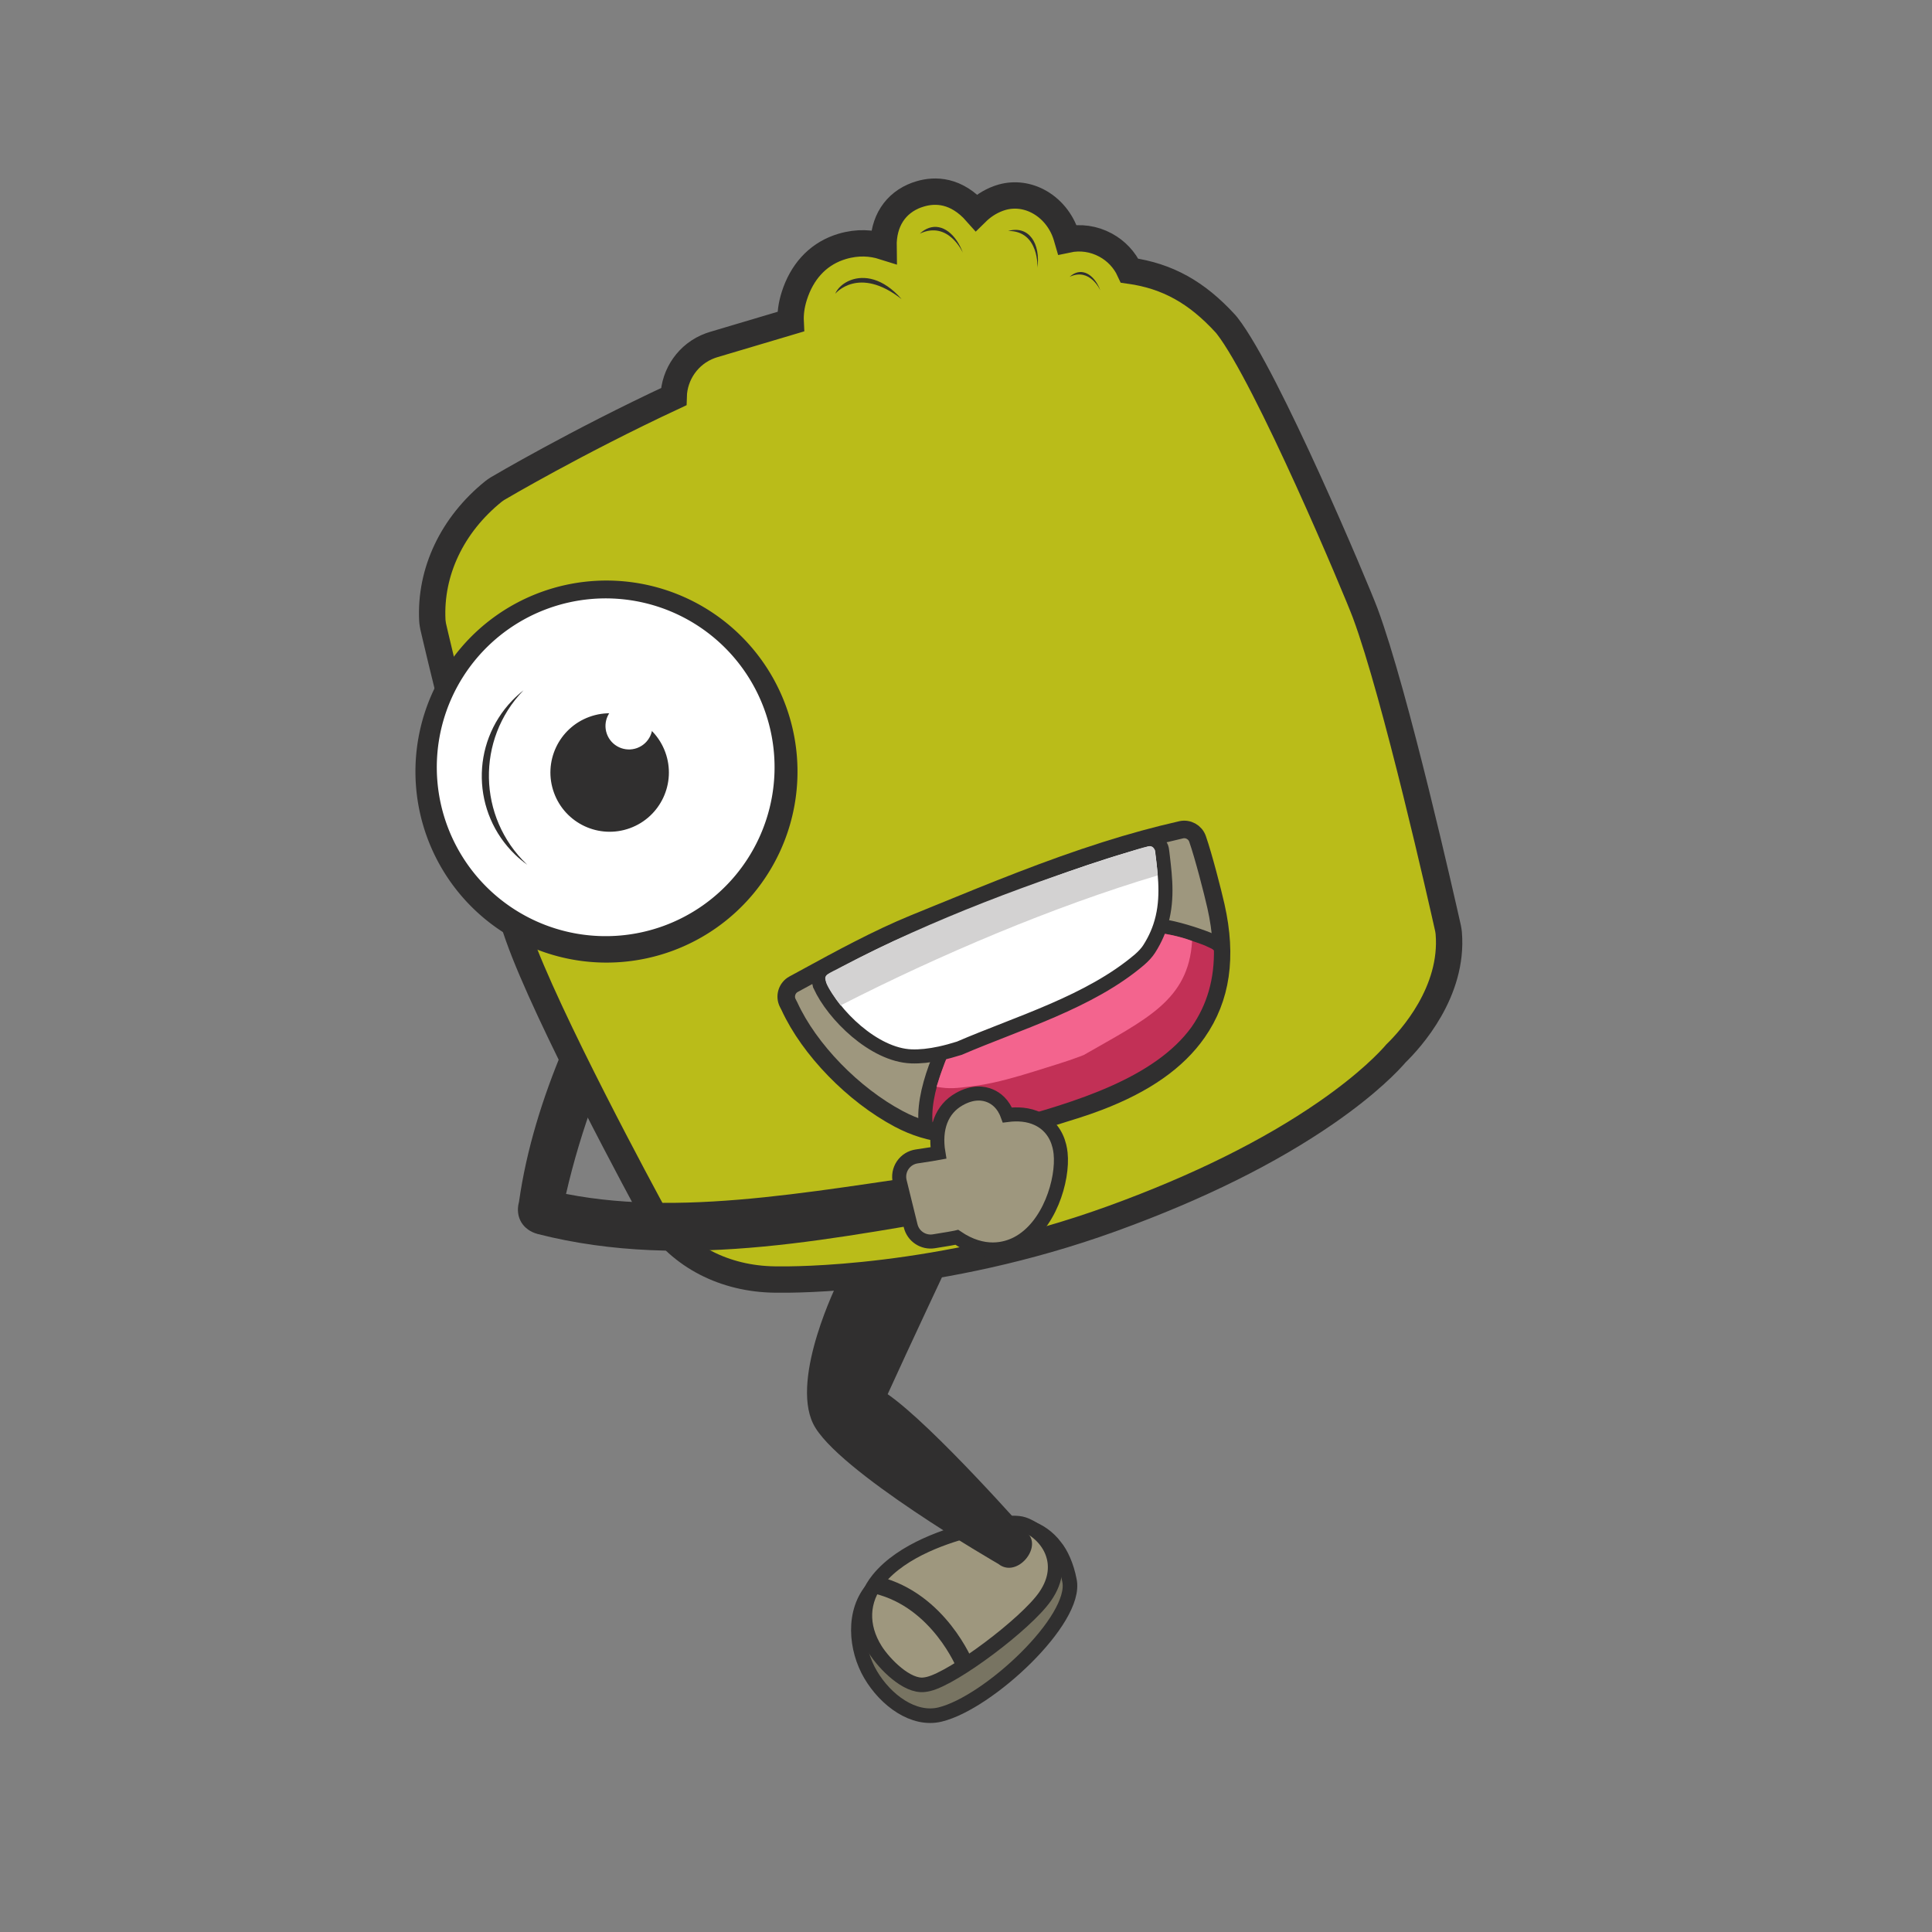
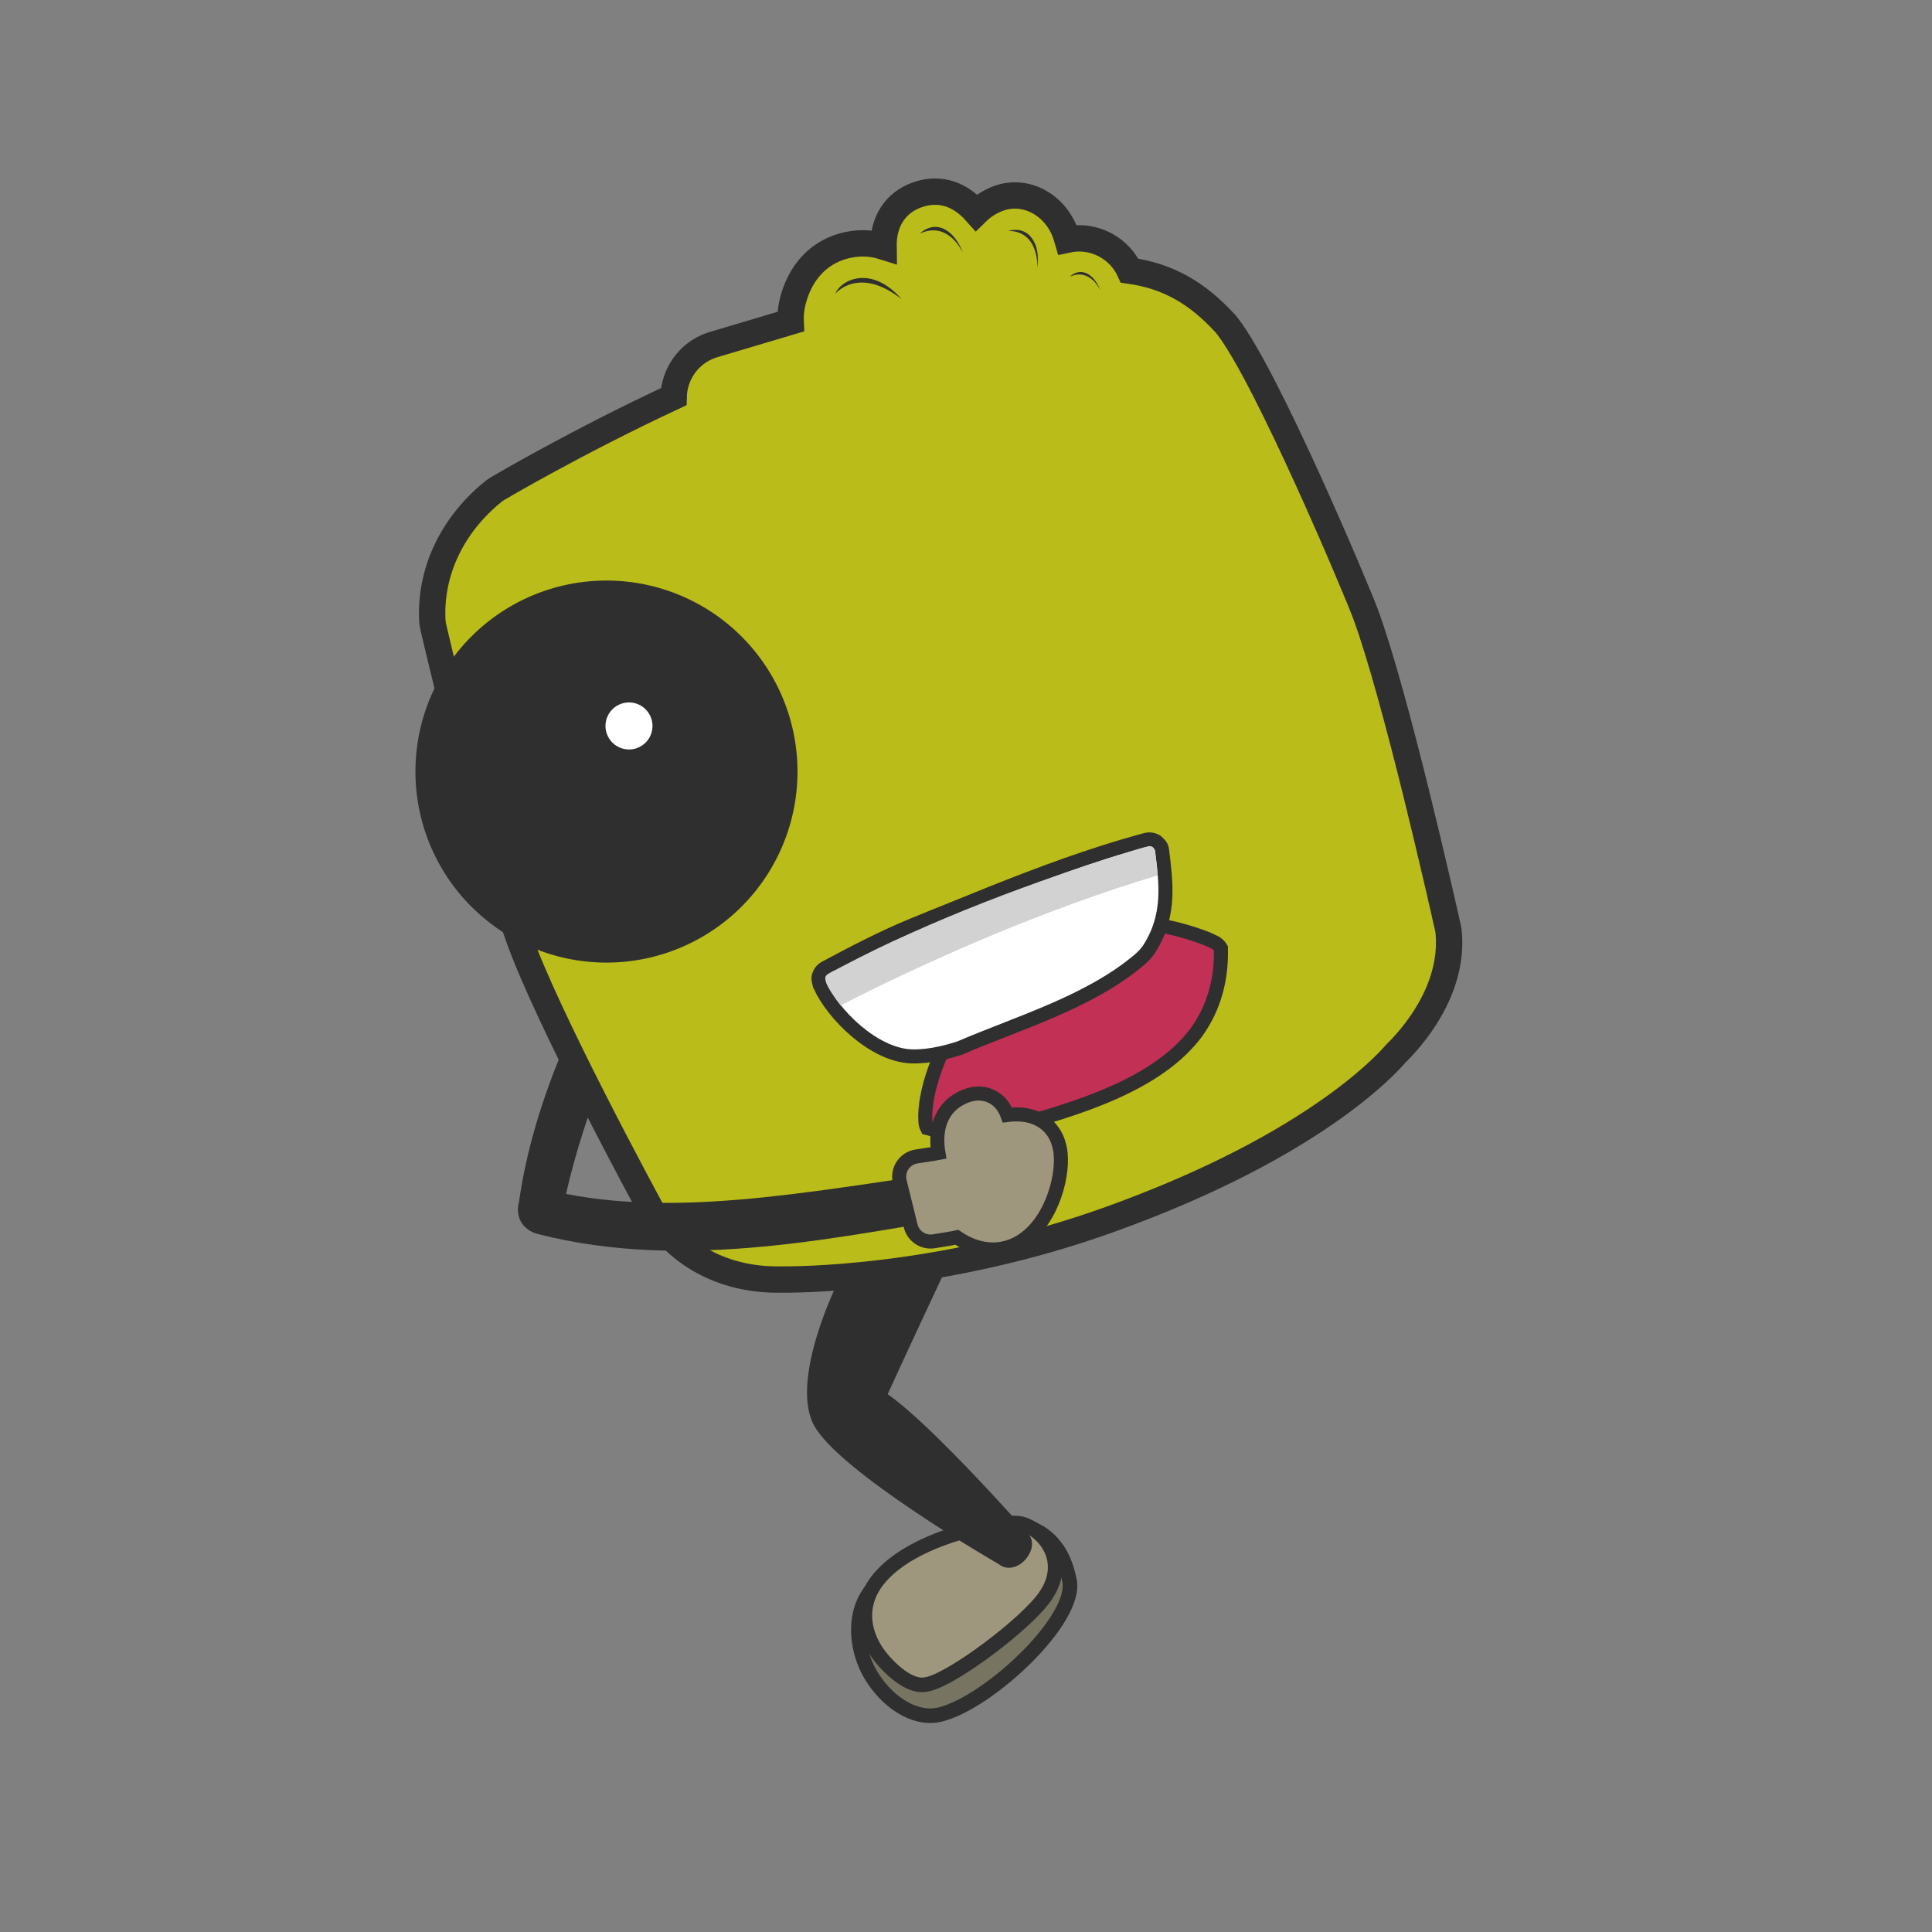
<svg xmlns="http://www.w3.org/2000/svg" version="1.1" width="140" height="140" viewBox="0 0 220 220">
  <rect x="0" y="0" width="220" height="220" fill="#808080" stroke="none" />
  <g id="body">
    <g transform="rotate(-20 -463.8 1567)">
      <path d="m598.5 309.7c-2.649 0-4.663 1.553-5.589 4.227-1.121-0.861-2.556-1.516-4.417-1.631-0.169-0.011-0.331-0.015-0.491-0.015-2.548 0-4.816 1.191-6.557 3.444-0.731 0.947-1.151 1.837-1.393 2.616l-9.148-0.549c-0.127-8e-3 -0.257-0.011-0.384-0.011-2.671 0-4.98 1.664-5.911 4.033-12.22 1.068-22.3 2.956-22.41 2.975-0.055 0.011-0.109 0.023-0.164 0.037l-0.24 0.064c-0.053 0.015-0.107 0.031-0.16 0.048-5.719 1.961-9.932 6.121-11.56 11.41-0.02 0.065-0.037 0.132-0.052 0.199l-0.063 0.293c-0.015 0.067-0.025 0.133-0.033 0.199-0.028 0.224-2.797 22.76-2.956 36.4-0.112 9.819 3.319 32.88 3.711 35.48l4e-3 0.031c7e-3 0.048 0.016 0.096 0.027 0.144l0.043 0.196c9e-3 0.041 0.019 0.083 0.029 0.124 1.395 5.091 5.32 9.095 10.77 10.99 1.117 0.428 17.05 6.389 37.84 6.437h0.347c10.18 0 19.19-1.005 26.79-2.992 5.705-1.491 8.823-3.087 9.792-3.633 2.124-0.955 8.567-4.336 10.33-10.81 0.013-0.048 0.025-0.097 0.035-0.147l0.047-0.228c0.011-0.053 0.02-0.108 0.027-0.163l3e-3 -0.016c0.356-2.74 3.481-27.05 3.412-36.94-0.019-2.852-1.311-29.13-3.579-36.13-8e-3 -0.023-0.016-0.045-0.024-0.068l-0.045-0.127c-0.012-0.035-0.025-0.071-0.04-0.105-1.847-4.464-4.337-7.347-8.184-9.397-0.113-1.356-0.657-2.636-1.577-3.673-1.013-1.143-2.375-1.869-3.872-2.076 0.012-0.179 0.021-0.325 0.025-0.425 0.092-1.811-0.531-3.581-1.711-4.855-1.044-1.127-2.433-1.768-3.912-1.805-0.057-1e-3 -0.116-3e-3 -0.173-3e-3 -1.1 0-2.077 0.267-2.913 0.648-1.268-3.223-3.511-4.071-5.275-4.18-0.141-8e-3 -0.275-0.012-0.405-0.012" fill="#babc19" stroke="#302f2f" stroke-width="3" />
      <path d="m598.5 313.7c-0.372-7e-3 -0.775 0.073-1.201 0.254 3.6-0.329 3.865 3.738 3.865 3.738-9e-3 -2.284-1.053-3.962-2.664-3.992zm-10.39 2.535c-0.946 6e-3 -1.761 0.369-2.203 0.861 0 0 3.589-2.152 6.895 3.16-1.175-3.045-3.115-4.031-4.691-4.021zm18.75 0.871c3.359 1.212 1.688 5.105 1.688 5.105 1.296-2.493 0.774-4.905-1.688-5.105zm5.375 7.141c-0.186 0.025-0.382 0.078-0.584 0.164 2.567-0.235 2.756 2.666 2.756 2.666-6e-3 -1.754-0.87-3.006-2.172-2.83z" fill="#302f2f" />
    </g>
  </g>
  <g id="eye-left">
    <path d="m89.5 80.42a21.75 21.75 0 0 1-13 27.88 21.75 21.75 0 0 1-27.88-13 21.75 21.75 0 0 1 13-27.88 21.75 21.75 0 0 1 27.88 13z" fill="#302f2f" style="paint-order:markers fill stroke" />
-     <path d="m87.04 80.79a19.23 19.23 0 0 1-11.49 24.65 19.23 19.23 0 0 1-24.65-11.49 19.23 19.23 0 0 1 11.49-24.65 19.23 19.23 0 0 1 24.65 11.49z" fill="#fff" style="paint-order:markers fill stroke" />
    <g>
      <path d="m75.76 85.66c1.274 3.501-0.531 7.371-4.032 8.646-3.501 1.274-7.37-0.531-8.644-4.032-1.274-3.501 0.53-7.371 4.03-8.645 3.501-1.274 7.371 0.531 8.646 4.031" fill="#302f2f" />
      <path d="m74.14 81.75c0.506 1.389-0.211 2.926-1.599 3.431-1.389 0.506-2.926-0.211-3.432-1.6-0.506-1.389 0.211-2.926 1.6-3.432 1.388-0.505 2.925 0.211 3.43 1.601" fill="#fff" />
      <path d="m60.02 98.45c-0.021-0.019-0.042-0.037-0.062-0.057-5.559-5.345-5.734-14.18-0.389-19.74 0.019-0.021 0.041-0.04 0.06-0.06-0.453 0.357-0.889 0.745-1.3 1.173-4.756 4.946-4.601 12.81 0.344 17.57 0.428 0.412 0.878 0.783 1.346 1.121" fill="#302f2f" />
    </g>
  </g>
  <g id="mouth">
-     <path d="m134.5 94.49c-2.814 0.638-5.655 1.414-8.683 2.376-6.438 2.042-12.59 4.558-19.13 7.232l-2.552 1.042c-4.179 1.703-8.69 4.165-12 5.973-0.647 0.355-1.239 0.678-1.76 0.957-0.768 0.412-1.067 1.376-0.668 2.15l0.189 0.367c2.252 4.916 7.26 10.07 12.46 12.83 3.592 1.908 7.422 2.271 12.42 1.178 2.037-0.445 4.074-1.086 6.044-1.705l0.182-0.058c0.389-0.121 0.775-0.244 1.164-0.364 0.115-0.035 0.23-0.071 0.343-0.106 0.907-0.289 1.773-0.59 2.602-0.906 5.265-2.01 8.962-4.604 11.25-7.889 2.717-3.891 3.403-8.598 2.099-14.39-0.367-1.627-1.409-5.688-2.094-7.651-0.268-0.771-1.071-1.216-1.869-1.037" fill="#9e977e" stroke="#302f2f" stroke-width="2" />
    <path d="m138.3 107.3c-0.265-0.132-0.53-0.254-0.791-0.373-1.328-0.522-3.62-1.264-5.265-1.479-0.5-0.053-1.006-0.082-1.516-0.088-1.088 0.035-2.07 0.042-3.046 0.097-0.227 0.073-0.442 0.192-0.631 0.36-1.615 1.431-5.593 3.584-10.91 5.907-0.583 0.253-1.213 0.539-1.878 0.841-1.079 0.49-2.3 1.046-3.529 1.554-0.433 0.179-0.759 0.515-0.934 0.918-0.528 0.807-1.165 1.898-1.793 3.144 3.4e-4 9.4e-4 -6e-4 1e-3 -6e-4 1e-3 -0.271 0.541-0.541 1.111-0.798 1.699-0.977 2.239-1.774 4.755-1.842 6.986-8e-3 0.312-5e-3 0.619 0.016 0.918 0.017 0.241 0.086 0.465 0.19 0.67 2.713 0.749 5.682 0.723 9.255-0.06 7.656-2.08 17.07-4.851 21.5-10.97 1.895-2.715 2.788-5.835 2.702-9.45-0.169-0.286-0.417-0.523-0.728-0.677" fill="#c23056" stroke="#302f2f" stroke-width="1.6" />
-     <path d="m127.7 106.4c-4.704 3.352-8.54 4.432-14.02 6.705l-2.539 1.159c-2.047 3.195-3.293 5.55-4.499 9.49 1.515 0.275 2.236 0.159 4.029-0.055 0.527-0.064 1.068-0.149 1.626-0.254 0.279-0.052 0.562-0.109 0.85-0.172 0.245-0.055 0.494-0.112 0.742-0.172 0.248-0.059 0.497-0.123 0.746-0.188 0.497-0.13 0.996-0.269 1.493-0.413 0.996-0.29 1.987-0.603 2.964-0.91 0.438-0.137 0.875-0.275 1.314-0.41l9.4e-4 -3.4e-4c0.255-0.08 0.502-0.161 0.75-0.242 0.193-0.063 0.385-0.126 0.575-0.191 0.192-0.066 0.379-0.133 0.566-0.199 0.184-0.066 0.37-0.13 0.55-0.197 0.185-0.068 0.365-0.138 0.547-0.209 7.118-4.085 11.95-6.229 12.35-12.99-2.92-1.145-6.955-1.242-8.045-0.75z" fill="#f3648e" />
    <path d="m132.3 96.67c-0.082-0.42-0.396-0.625-0.651-0.88-0.034-0.02-0.072-0.033-0.106-0.051-0.319-0.159-0.684-0.204-1.03-0.11-1.53 0.413-3.123 0.881-4.736 1.393-0.011 0.004-0.024 0.008-0.035 0.012l-0.018 0.006c-5.815 1.848-11.4 4.083-17.23 6.464-1.524 0.6-3.104 1.256-4.496 1.821-3.426 1.4-7.163 3.355-10.04 4.901-0.091 0.049-0.175 0.107-0.252 0.173-0.201 0.171-0.345 0.39-0.429 0.63-0.177 0.441 9.13e-4 0.768 0.076 1.149l0.01 0.019c6e-3 0.013 0.013 0.026 0.019 0.04 1.483 3.286 6.108 7.897 10.4 8.055 0.975 0.035 2.058-0.078 3.273-0.34 0.683-0.149 1.407-0.343 2.18-0.588l0.016-6e-3c6.627-2.861 14.83-5.237 20.52-10.09 0.461-0.402 0.823-0.802 1.074-1.188 0.19-0.29 0.354-0.582 0.51-0.871 0.303-0.567 0.544-1.133 0.733-1.694 0.936-2.785 0.618-5.506 0.327-7.974-0.026-0.297-0.072-0.556-0.106-0.82-4e-3 -0.02-0.013-0.036-0.017-0.055" fill="#fff" stroke="#302f2f" stroke-width="1.6" />
    <path d="m128.8 96.93c-11.18 3.472-22.64 7.753-32.84 13.09-0.199 0.104-0.396 0.208-0.589 0.311-1.47 0.732-1.54 0.756-1.282 1.589 0.17 0.549 1.107 1.91 1.632 2.565 11.2-5.723 24.22-11.26 36.11-14.8-0.12-1.4-0.197-1.913-0.338-2.838 0 0-0.093-0.62-0.749-0.471-0.624 0.133-1.812 0.516-1.943 0.553z" fill="#d3d2d2" />
  </g>
  <g id="arm-folded-left">
    <path d="m64.1 119.5c-2.256 5.373-4.155 11.32-5.005 17.39-0.004 0.01-0.009 0.018-0.012 0.027-0.432 1.727 0.478 3.148 2.137 3.599 17.01 4.349 34.42 0.294 51.33-2.455l-1.244-5.047c-16.44 2.135-32.63 5.733-46.85 2.939 0.84-3.675 1.947-7.34 3.274-10.94z" fill="#302f2f" />
    <path d="m103.7 139.6c0.288 1.173 1.424 1.931 2.618 1.751 1.455-0.223 2.355-0.395 2.521-0.428 0.039-9e-3 0.08-0.015 0.12-0.025 3.057 2.075 5.558 1.375 6.855 0.706 3.689-1.904 5.273-7.286 4.959-10.28-0.03-0.285-0.077-0.563-0.143-0.824-0.345-1.404-1.174-2.465-2.398-3.069-1.13-0.559-2.403-0.607-3.519-0.466-0.474-1.294-1.298-1.895-1.945-2.173-0.747-0.322-1.968-0.518-3.551 0.379-1.988 1.127-2.825 3.33-2.359 6.118-0.278 0.052-1.148 0.205-2.464 0.394-0.655 0.093-1.236 0.458-1.605 1.004-0.368 0.548-0.489 1.224-0.332 1.865z" fill="#9e977e" stroke="#302f2f" stroke-width="1.6" />
  </g>
  <g id="leg-folded-left">
    <g stroke="#302f2f">
      <path d="m111.3 174.6c1.362-0.329 4.679-1.044 6.052-0.588 0.813 0.27 1.979 0.967 2.821 2.115 0.622 0.754 1.282 2.128 1.609 3.85 0.933 4.447-9.231 13.93-14.74 15.26-3.005 0.724-6.176-1.615-7.904-4.541-1.703-2.881-2.132-7.212 0.335-9.912 0.1-0.109 0.207-0.216 0.322-0.322 3.042-3.413 8.505-5.133 11.51-5.857" fill="#787462" stroke-width="1.66" />
      <path d="m110.9 174.1c1.259-0.304 4.324-0.962 5.62-0.533 1.267 0.42 2.807 1.633 3.389 3.392 0.365 1.097 0.5 2.83-0.917 4.857-2.173 3.108-10.35 9.241-13.26 9.942-0.163 0.039-0.317 0.067-0.467 0.083-1.997 0.272-4.584-2.396-5.565-3.948-1.727-2.739-1.611-5.675 0.325-8.056 2.734-3.369 7.989-5.041 10.88-5.738" fill="#9e977e" stroke-width="1.66" />
-       <path d="m99.84 180.5c7.108 1.74 10.06 9.14 10.06 9.14" fill="none" stroke-miterlimit="10" stroke-width="2" />
    </g>
    <path d="m117.2 174.8s-10.94-12.45-16.12-16.04c2.249-4.963 7.422-15.96 7.422-15.96l-13.07 3.154s-5.419 10.85-2.841 16.16c2.576 5.305 21.09 15.97 21.09 15.97 2.013 1.614 4.784-1.58 3.523-3.275" fill="#302f2f" />
  </g>
</svg>